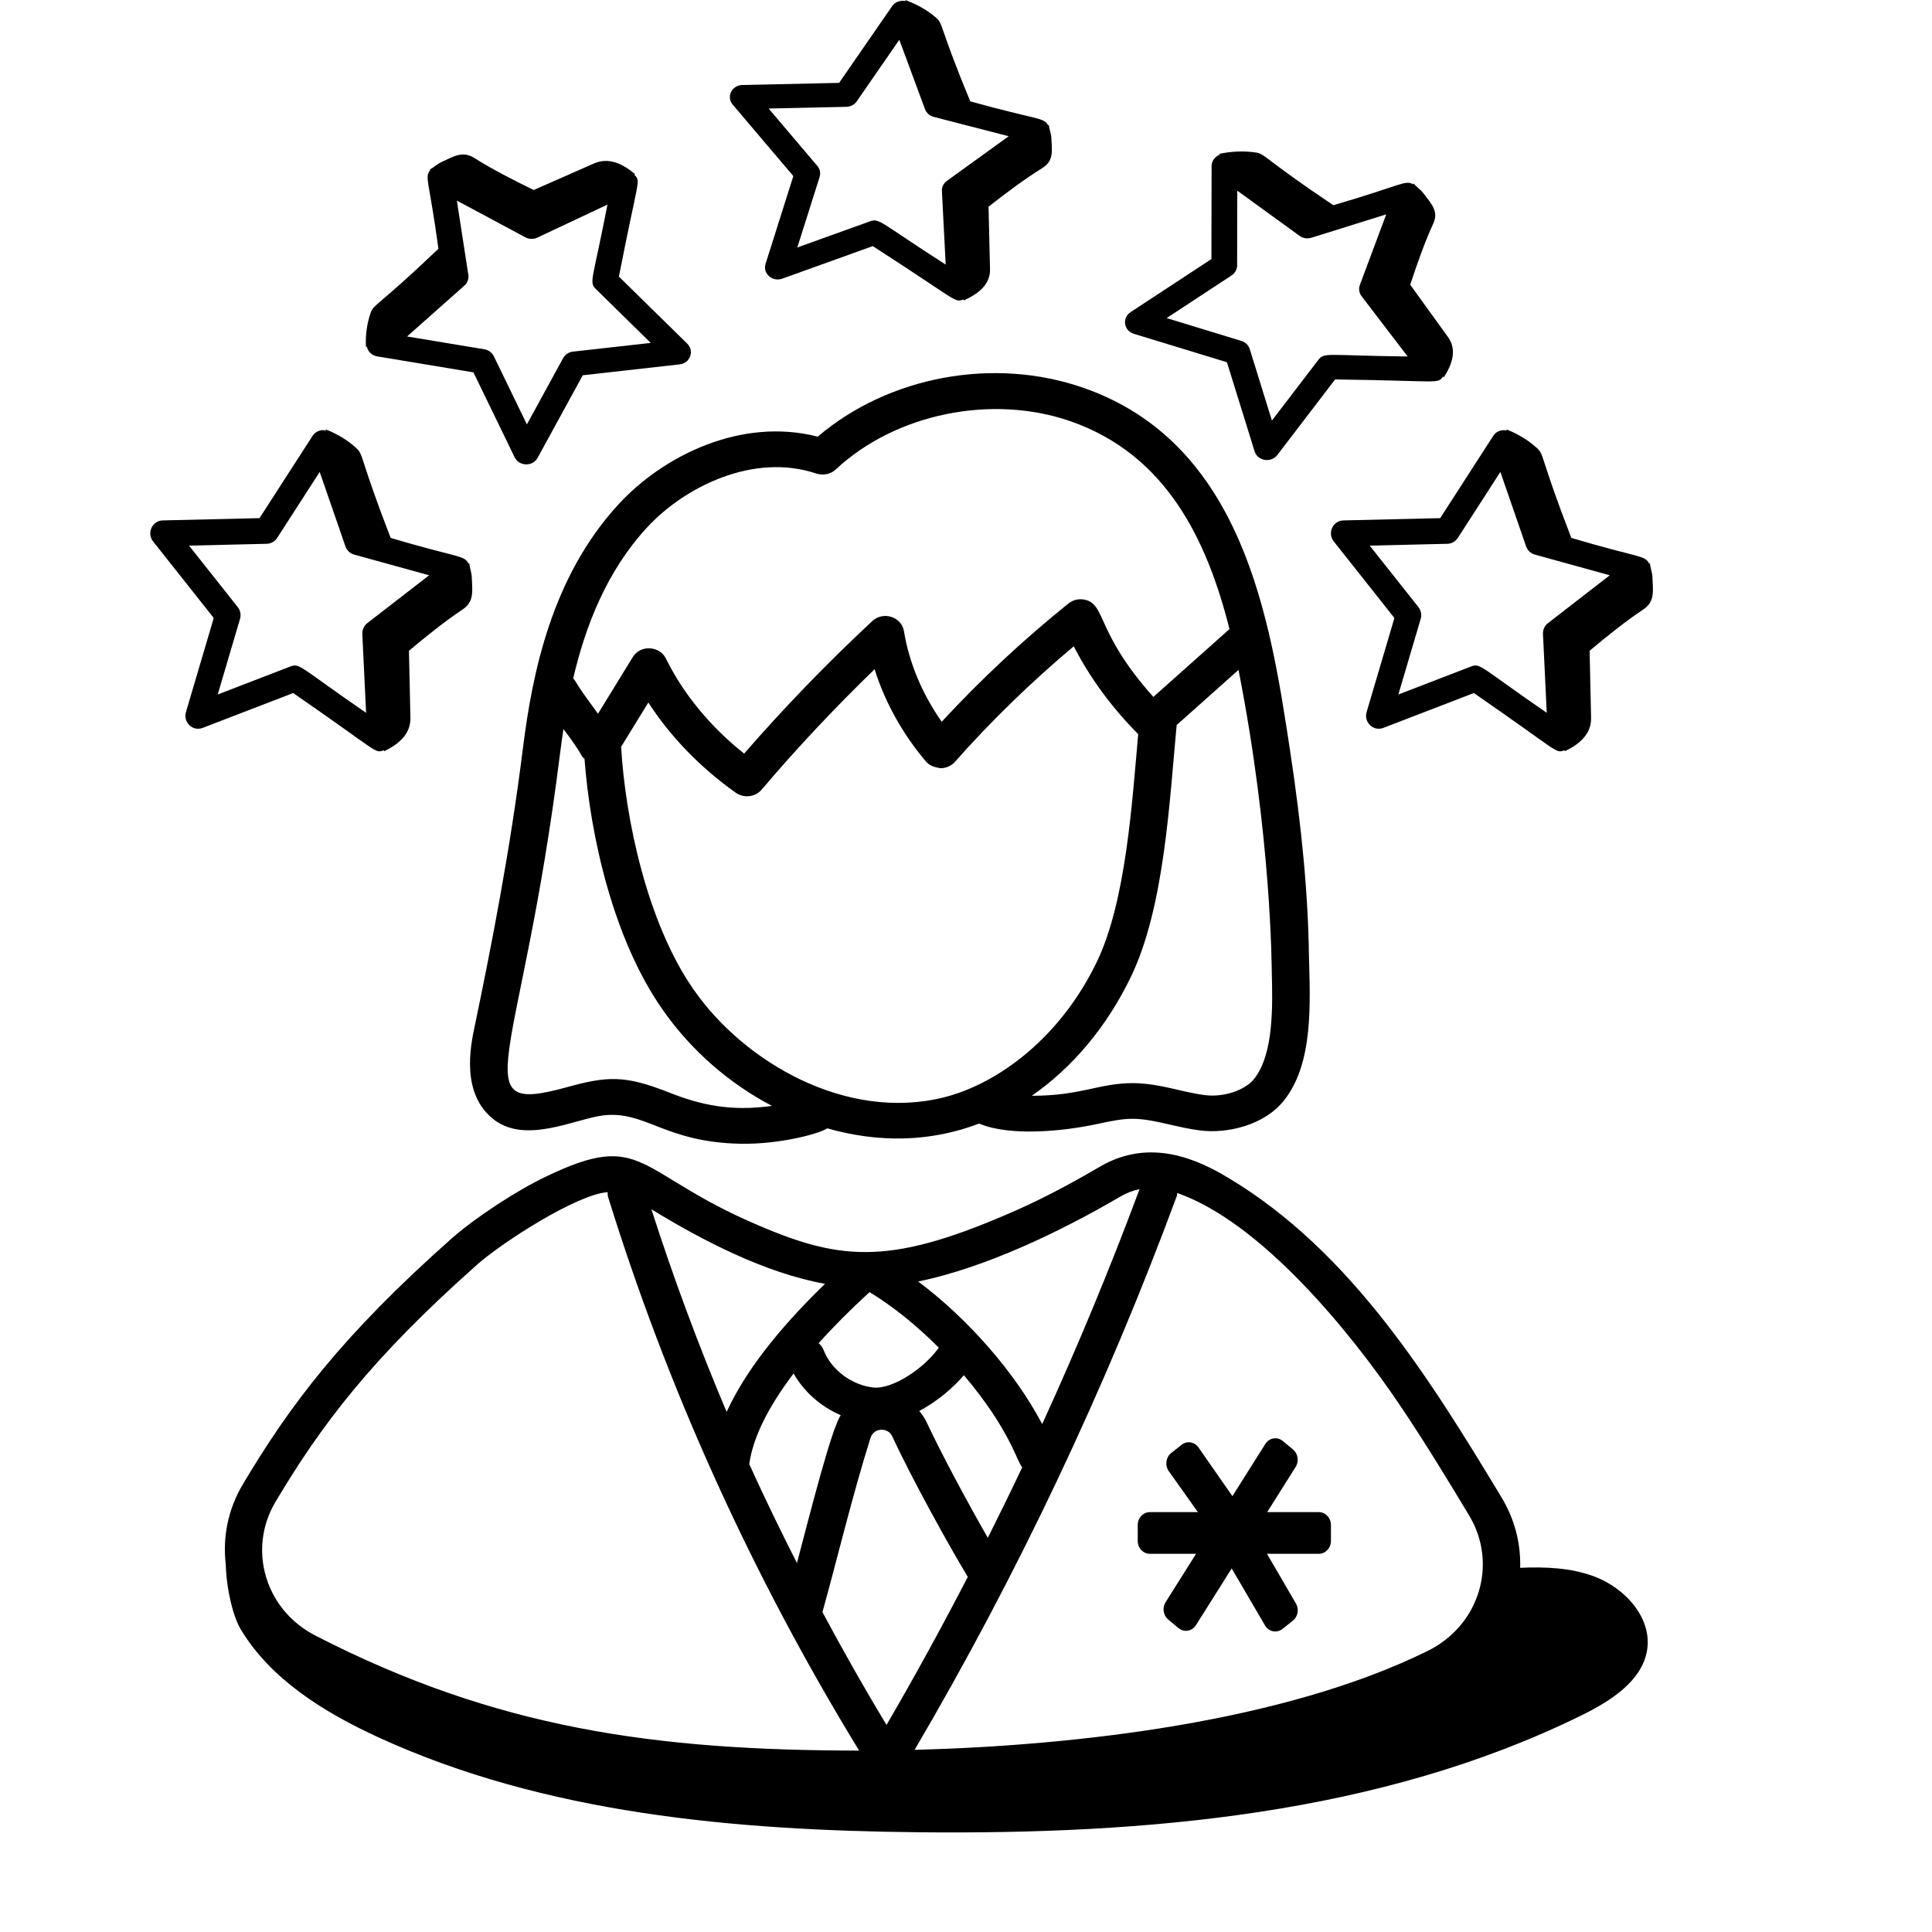
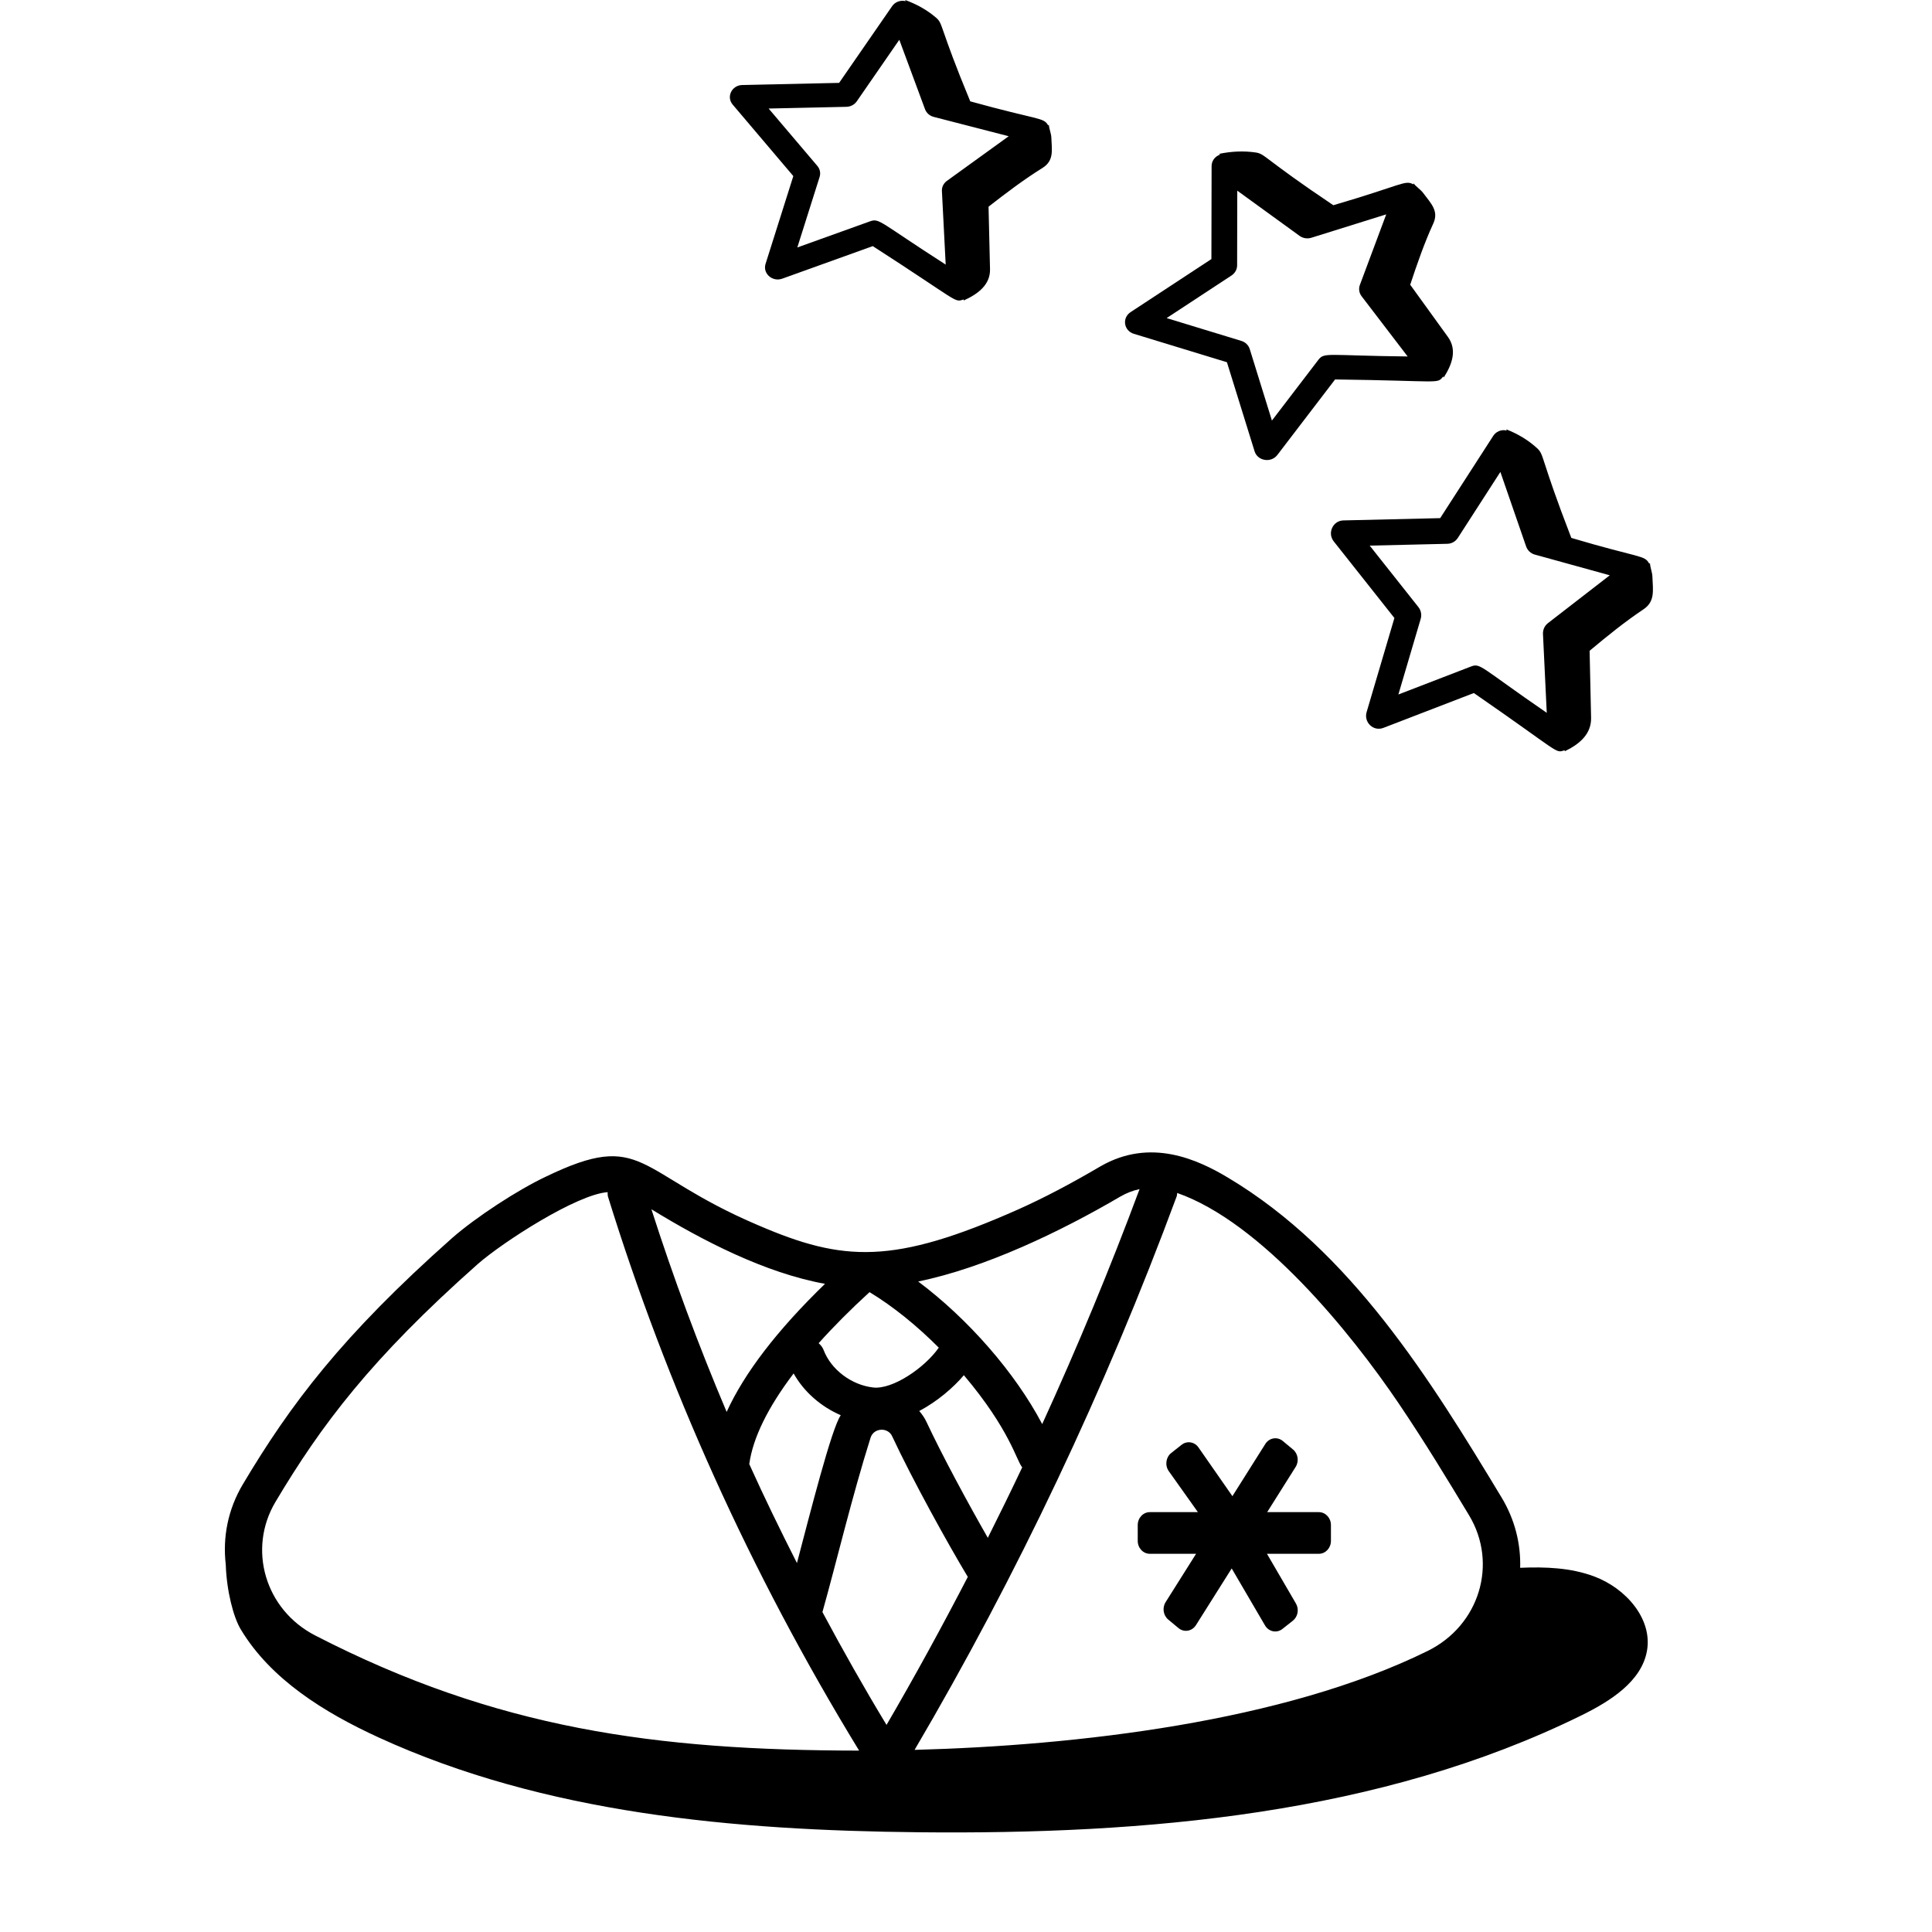
<svg xmlns="http://www.w3.org/2000/svg" fill="none" viewBox="0 0 90 90" height="90" width="90">
-   <path fill="black" d="M50.483 18.071C46.306 16.607 41.396 17.524 38.093 20.341C34.537 19.428 30.909 21.215 28.812 23.494C25.701 26.877 24.799 31.346 24.359 34.861C23.763 39.639 22.883 44.113 22.102 47.86C21.922 48.718 21.446 50.997 23.05 52.186C24.529 53.281 26.789 52.133 28.066 51.964C30.058 51.707 30.922 53.205 34.481 53.28C36.271 53.318 38.151 52.824 38.536 52.562C40.924 53.241 43.325 53.211 45.612 52.34C47.039 52.95 49.559 52.698 51.107 52.361C52.566 52.046 52.914 52.019 54.503 52.389C54.953 52.492 55.419 52.6 55.906 52.66C57.134 52.819 58.881 52.44 59.819 51.256C61.195 49.522 61.031 46.714 60.976 44.537C60.936 41.677 60.652 38.602 60.08 34.858C59.167 28.871 57.915 20.67 50.483 18.071ZM31.157 50.889C29.096 50.072 28.273 50.129 26.388 50.651C21.502 51.99 24.282 49.585 26.095 35.057C26.14 34.702 26.192 34.333 26.248 33.961C26.572 34.396 26.905 34.845 27.107 35.223C27.136 35.276 27.19 35.305 27.229 35.35C27.497 38.946 28.574 43.772 30.874 47.042C32.218 48.968 33.996 50.484 35.96 51.516C34.055 51.784 32.648 51.48 31.157 50.889ZM43.984 51.116C39.418 52.261 34.667 49.474 32.33 46.124C30.131 42.997 29.128 38.085 28.937 34.828C28.937 34.818 28.93 34.809 28.929 34.798L30.202 32.725C31.227 34.314 32.614 35.748 34.274 36.928C34.655 37.197 35.186 37.13 35.479 36.785C37.119 34.855 38.885 32.974 40.743 31.175C41.222 32.706 42.033 34.171 43.133 35.473C43.297 35.668 43.537 35.743 43.805 35.785C44.067 35.788 44.317 35.679 44.485 35.489C46.161 33.594 48.019 31.788 50.019 30.106C50.775 31.578 51.782 32.951 53.022 34.2C52.735 37.405 52.452 41.966 51.109 44.777C49.417 48.316 46.517 50.474 43.984 51.116ZM59.243 45.229C59.285 46.862 59.342 49.099 58.422 50.259C58.001 50.791 56.999 51.126 56.133 51.015C55.052 50.881 54.094 50.48 52.809 50.456C51.202 50.448 50.379 51.047 48.065 51.045C49.968 49.726 51.578 47.811 52.701 45.463C54.248 42.227 54.482 37.276 54.814 33.775L57.694 31.207C59.237 39.034 59.236 45.097 59.243 45.229ZM53.729 32.465C51.051 29.478 51.529 28.17 50.55 27.94C50.278 27.875 49.988 27.94 49.773 28.112C47.649 29.823 45.667 31.674 43.869 33.622C42.954 32.317 42.35 30.875 42.109 29.398C42 28.735 41.142 28.456 40.633 28.933C38.526 30.896 36.521 32.969 34.665 35.106C33.088 33.851 31.837 32.333 31.022 30.679C30.731 30.088 29.838 30.019 29.475 30.613L27.857 33.248C26.611 31.553 26.979 31.951 26.702 31.598C27.275 29.159 28.255 26.623 30.129 24.585C31.88 22.681 35.099 21.076 38.029 22.06C38.344 22.162 38.695 22.091 38.934 21.869C41.715 19.266 46.215 18.348 49.879 19.627C54.3 21.173 56.217 25.096 57.274 29.305L53.729 32.465Z" />
  <path fill="black" d="M10.517 72.884C10.557 74.122 10.876 75.338 11.214 75.9C12.611 78.228 15.1 79.773 17.64 80.938C25.384 84.49 34.203 85.266 42.804 85.354C53.377 85.462 64.287 84.529 73.673 79.907C75.025 79.241 76.473 78.324 76.723 76.899C76.984 75.413 75.741 73.989 74.265 73.437C73.176 73.03 71.995 72.984 70.815 73.034C70.849 71.9 70.561 70.774 69.949 69.758C66.622 64.248 62.937 58.294 57.232 54.876C55.783 54.003 53.588 52.999 51.276 54.326C49.838 55.169 48.618 55.808 47.44 56.336C41.618 58.921 39.293 58.791 35.306 57.071C29.586 54.64 30.027 52.591 25.425 54.815C24.116 55.43 22.164 56.707 21.07 57.665C15.92 62.23 13.518 65.442 11.311 69.147C10.626 70.297 10.366 71.594 10.517 72.884ZM40.555 66.972C40.702 66.509 41.358 66.475 41.557 66.9C42.505 68.932 44.165 71.933 45.084 73.458C43.873 75.794 42.614 78.097 41.298 80.353C40.252 78.627 39.262 76.871 38.312 75.097C38.964 72.779 39.683 69.738 40.555 66.972ZM37.125 72.813C36.353 71.291 35.605 69.757 34.904 68.204C35.072 66.975 35.78 65.548 36.97 63.98C37.448 64.835 38.238 65.525 39.165 65.926C38.729 66.562 37.737 70.494 37.125 72.813ZM42.822 65.73C43.662 65.284 44.405 64.647 44.901 64.062C47.064 66.624 47.352 68.055 47.619 68.354C47.097 69.456 46.562 70.55 46.016 71.637C45.108 70.052 43.889 67.8 43.154 66.228C43.068 66.043 42.95 65.88 42.822 65.73ZM54.812 55.738C54.833 55.684 54.829 55.628 54.837 55.573C58.746 56.939 62.903 62.044 65.155 65.374C66.392 67.205 67.429 68.922 68.432 70.584C69.793 72.838 68.924 75.719 66.499 76.911C59.779 80.218 50.141 81.315 42.605 81.516C47.373 73.4 51.482 64.737 54.812 55.738ZM52.187 55.742C52.482 55.573 52.778 55.457 53.085 55.394C51.705 59.106 50.187 62.757 48.55 66.339C47.293 63.948 45.103 61.441 42.772 59.697C45.899 59.056 49.416 57.367 52.187 55.742ZM40.506 60.193C41.604 60.855 42.715 61.759 43.735 62.782C43.73 62.788 43.724 62.791 43.719 62.797C43.074 63.715 41.576 64.743 40.67 64.634C39.659 64.517 38.712 63.799 38.367 62.889C38.319 62.761 38.234 62.658 38.136 62.571C38.823 61.804 39.613 61.01 40.506 60.193ZM38.432 59.806C36.209 61.96 34.679 63.955 33.85 65.772C32.539 62.676 31.37 59.526 30.345 56.332C32.73 57.796 35.648 59.303 38.432 59.806ZM12.833 69.963C14.958 66.396 17.276 63.297 22.26 58.881C23.419 57.865 26.865 55.638 28.306 55.535C28.307 55.609 28.303 55.682 28.326 55.756C31.046 64.526 34.911 73.189 40.021 81.55C30.543 81.539 23.127 80.535 14.684 76.187C12.341 74.981 11.527 72.154 12.833 69.963Z" />
  <path fill="black" d="M53.564 72.382H55.718L54.299 74.634C54.134 74.896 54.187 75.251 54.421 75.445L54.899 75.843C55.157 76.057 55.531 75.993 55.713 75.704L57.377 73.064L58.928 75.717C59.102 76.015 59.477 76.091 59.741 75.882L60.226 75.499C60.462 75.312 60.525 74.963 60.369 74.697L59.02 72.382H61.436C61.748 72.382 62 72.113 62 71.78V71.043C62 70.71 61.748 70.441 61.436 70.441H59.03L60.356 68.335C60.522 68.072 60.468 67.717 60.234 67.523L59.756 67.126C59.498 66.913 59.125 66.977 58.943 67.266L57.41 69.697L55.831 67.429C55.646 67.162 55.293 67.107 55.044 67.304L54.561 67.685C54.308 67.885 54.257 68.266 54.447 68.533L55.803 70.441H53.564C53.252 70.441 53 70.71 53 71.043V71.78C53 72.113 53.252 72.382 53.564 72.382Z" />
-   <path fill="black" d="M17.089 16.137C17.138 16.399 17.344 16.564 17.572 16.602L22.054 17.346L23.973 21.3C24.182 21.729 24.815 21.746 25.044 21.328L27.148 17.481L31.66 16.974C32.146 16.92 32.363 16.351 32.014 16.008L28.831 12.886C29.746 8.199 29.867 8.478 29.543 8.135C29.559 8.127 29.574 8.121 29.59 8.113C28.993 7.616 28.347 7.317 27.671 7.615L24.861 8.852C23.919 8.39 22.953 7.899 22.094 7.359C21.537 7.009 21.115 7.297 20.533 7.565C20.354 7.648 20.183 7.82 20.005 7.904C20.019 7.909 20.034 7.915 20.049 7.92C19.76 8.263 19.992 8.378 20.423 11.588C17.593 14.291 17.415 14.155 17.268 14.569C17.088 15.08 17.02 15.626 17.047 16.18C17.061 16.165 17.075 16.152 17.089 16.137ZM24.474 11.055C24.645 11.148 24.853 11.152 25.029 11.07L28.298 9.53C27.613 13.072 27.425 13.137 27.759 13.466L30.314 15.974L26.691 16.38C26.496 16.402 26.325 16.515 26.234 16.681L24.545 19.77L23.004 16.595C22.921 16.425 22.756 16.303 22.562 16.271L18.963 15.674L21.633 13.305C21.777 13.177 21.846 12.989 21.817 12.804L21.282 9.345L24.474 11.055Z" />
  <path fill="black" d="M42.19 0.053C41.922 -0.007 41.684 0.105 41.559 0.287L39.089 3.861L34.579 3.96C34.09 3.971 33.824 4.51 34.131 4.872L36.956 8.203L35.662 12.295C35.523 12.736 35.977 13.147 36.441 12.981L40.657 11.465C44.748 14.1 44.435 14.094 44.889 13.95C44.89 13.967 44.89 13.982 44.891 13.999C45.598 13.68 46.135 13.24 46.119 12.539L46.05 9.628C46.859 8.997 47.705 8.357 48.556 7.828C49.107 7.485 49 7.008 48.975 6.4C48.967 6.213 48.87 5.998 48.861 5.811C48.85 5.822 48.839 5.832 48.828 5.843C48.616 5.459 48.415 5.613 45.198 4.721C43.745 1.215 43.945 1.115 43.608 0.826C43.194 0.469 42.703 0.195 42.166 0C42.175 0.018 42.182 0.035 42.19 0.053ZM44.11 8.426C43.955 8.538 43.868 8.715 43.878 8.899L44.054 12.326C40.959 10.34 40.971 10.153 40.528 10.311L37.142 11.528L38.181 8.242C38.237 8.065 38.198 7.874 38.076 7.73L35.806 5.056L39.428 4.976C39.622 4.972 39.803 4.877 39.91 4.723L41.893 1.853L43.092 5.09C43.157 5.264 43.308 5.397 43.495 5.445L46.99 6.346L44.11 8.426Z" />
  <path fill="black" d="M56.84 7.201C56.577 7.291 56.442 7.513 56.441 7.733L56.432 12.068L52.667 14.54C52.259 14.809 52.348 15.406 52.819 15.55L57.155 16.874L58.444 21.025C58.583 21.472 59.208 21.58 59.504 21.194L62.194 17.676C67.197 17.74 66.928 17.901 67.229 17.539C67.239 17.552 67.248 17.566 67.259 17.579C67.672 16.934 67.871 16.277 67.448 15.693L65.693 13.264C66.011 12.301 66.355 11.311 66.768 10.412C67.035 9.83 66.666 9.482 66.29 8.981C66.174 8.827 65.967 8.697 65.851 8.543C65.847 8.558 65.844 8.572 65.841 8.587C65.437 8.374 65.357 8.611 62.111 9.56C58.835 7.361 58.946 7.17 58.492 7.103C57.933 7.021 57.357 7.049 56.789 7.168C56.807 7.179 56.822 7.19 56.84 7.201ZM63.348 13.274C63.282 13.451 63.312 13.646 63.427 13.798L65.574 16.606C61.794 16.564 61.695 16.398 61.411 16.767L59.251 19.592L58.217 16.259C58.16 16.079 58.015 15.938 57.828 15.881L54.346 14.818L57.369 12.833C57.531 12.726 57.629 12.55 57.63 12.363L57.637 8.882L60.54 10.988C60.697 11.101 60.903 11.134 61.09 11.075L64.576 9.986L63.348 13.274Z" />
  <path fill="black" d="M70.19 20.057C69.922 19.992 69.684 20.113 69.559 20.307L67.089 24.137L62.579 24.243C62.09 24.255 61.824 24.832 62.131 25.22L64.957 28.789L63.662 33.173C63.523 33.646 63.977 34.086 64.441 33.908L68.657 32.284C72.748 35.107 72.435 35.101 72.889 34.947C72.89 34.964 72.89 34.981 72.891 34.998C73.598 34.657 74.135 34.185 74.119 33.435L74.05 30.316C74.859 29.639 75.705 28.954 76.556 28.387C77.107 28.02 77 27.508 76.975 26.857C76.967 26.657 76.87 26.427 76.861 26.227C76.85 26.238 76.839 26.249 76.828 26.26C76.616 25.849 76.415 26.014 73.198 25.058C71.745 21.302 71.945 21.195 71.609 20.884C71.194 20.502 70.703 20.209 70.166 20C70.175 20.019 70.182 20.038 70.19 20.057ZM72.11 29.028C71.955 29.148 71.868 29.337 71.878 29.535L72.054 33.206C68.959 31.079 68.972 30.878 68.528 31.047L65.142 32.352L66.181 28.831C66.237 28.642 66.198 28.436 66.076 28.282L63.806 25.417L67.428 25.332C67.622 25.327 67.803 25.225 67.91 25.06L69.893 21.985L71.092 25.453C71.157 25.64 71.308 25.783 71.495 25.834L74.99 26.799L72.11 29.028Z" />
-   <path fill="black" d="M15.19 20.057C14.922 19.992 14.684 20.113 14.559 20.307L12.089 24.137L7.579 24.243C7.09 24.255 6.824 24.832 7.131 25.22L9.957 28.789L8.662 33.173C8.523 33.646 8.977 34.086 9.44 33.908L13.657 32.284C17.748 35.107 17.435 35.101 17.889 34.947C17.89 34.964 17.89 34.981 17.891 34.998C18.598 34.657 19.135 34.185 19.119 33.435L19.05 30.316C19.859 29.639 20.705 28.954 21.556 28.387C22.107 28.02 22 27.508 21.975 26.857C21.967 26.657 21.87 26.427 21.861 26.227C21.85 26.238 21.839 26.249 21.828 26.26C21.616 25.849 21.415 26.014 18.198 25.058C16.745 21.302 16.945 21.195 16.608 20.884C16.194 20.502 15.703 20.209 15.166 20C15.175 20.019 15.182 20.038 15.19 20.057ZM17.11 29.028C16.955 29.148 16.869 29.337 16.878 29.535L17.054 33.206C13.959 31.079 13.972 30.878 13.528 31.047L10.142 32.352L11.181 28.831C11.237 28.642 11.198 28.436 11.076 28.282L8.806 25.417L12.428 25.332C12.622 25.327 12.803 25.225 12.91 25.06L14.893 21.985L16.092 25.453C16.157 25.64 16.308 25.783 16.495 25.834L19.99 26.799L17.11 29.028Z" />
</svg>